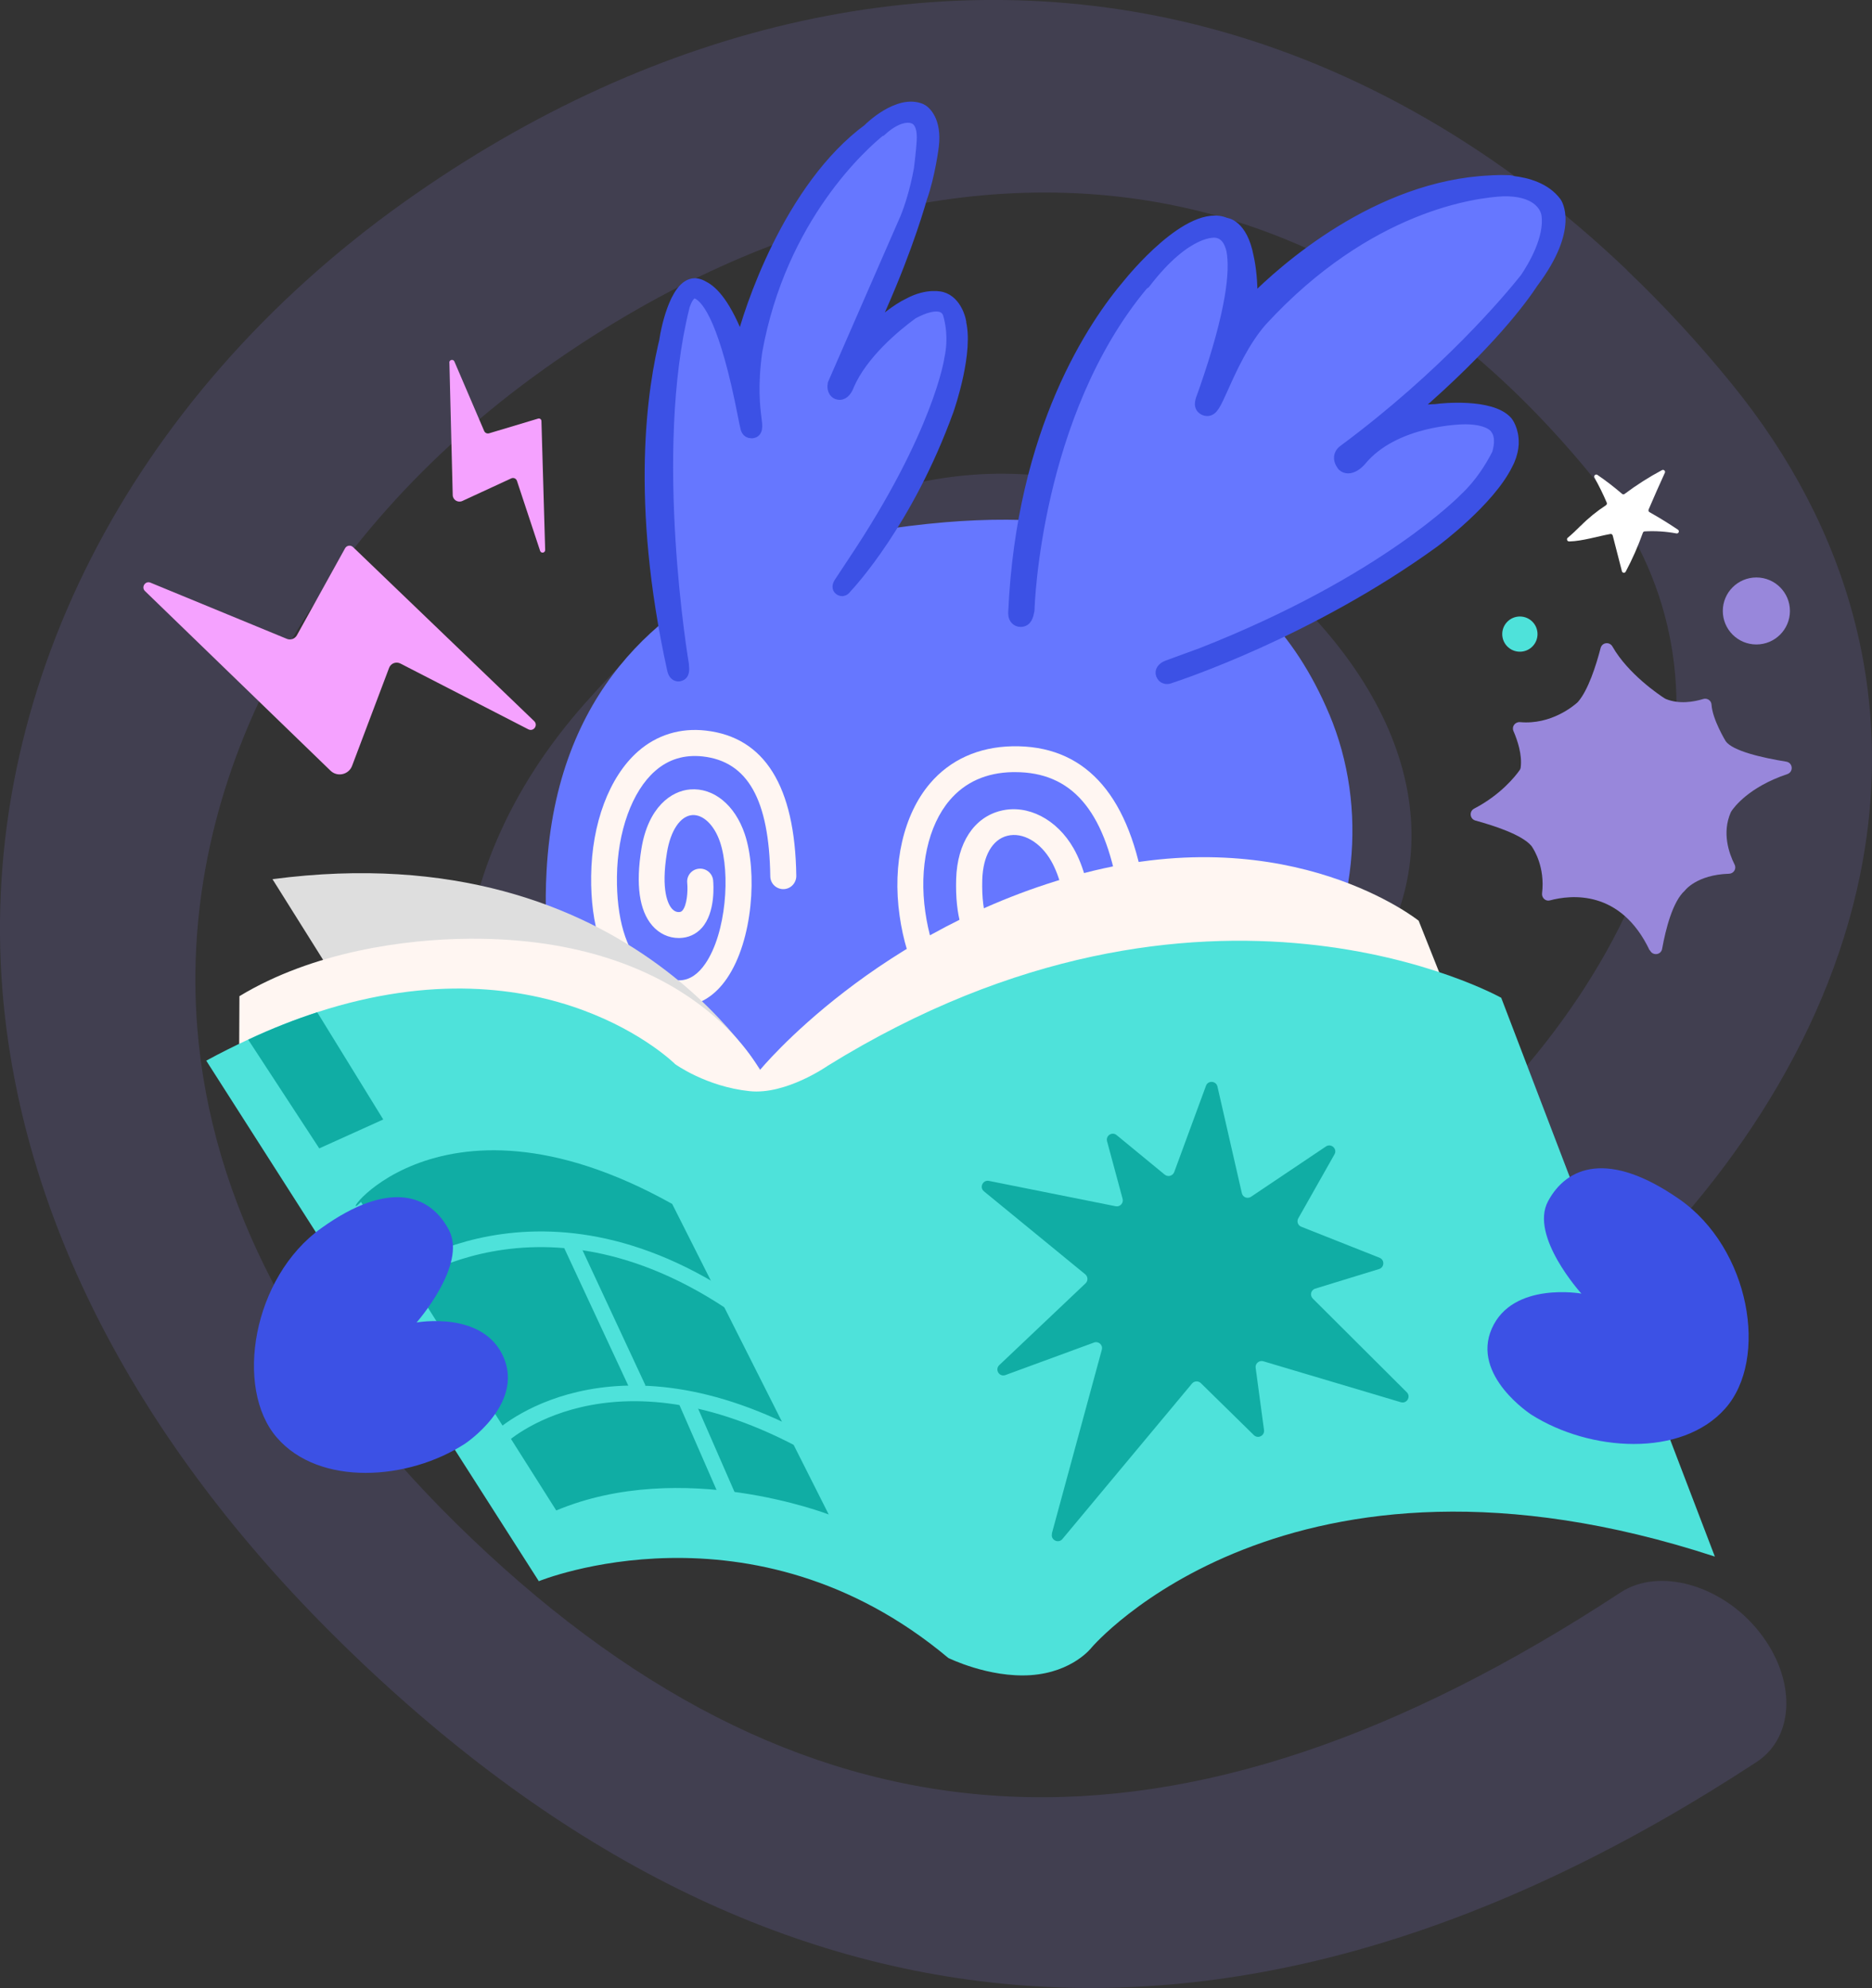
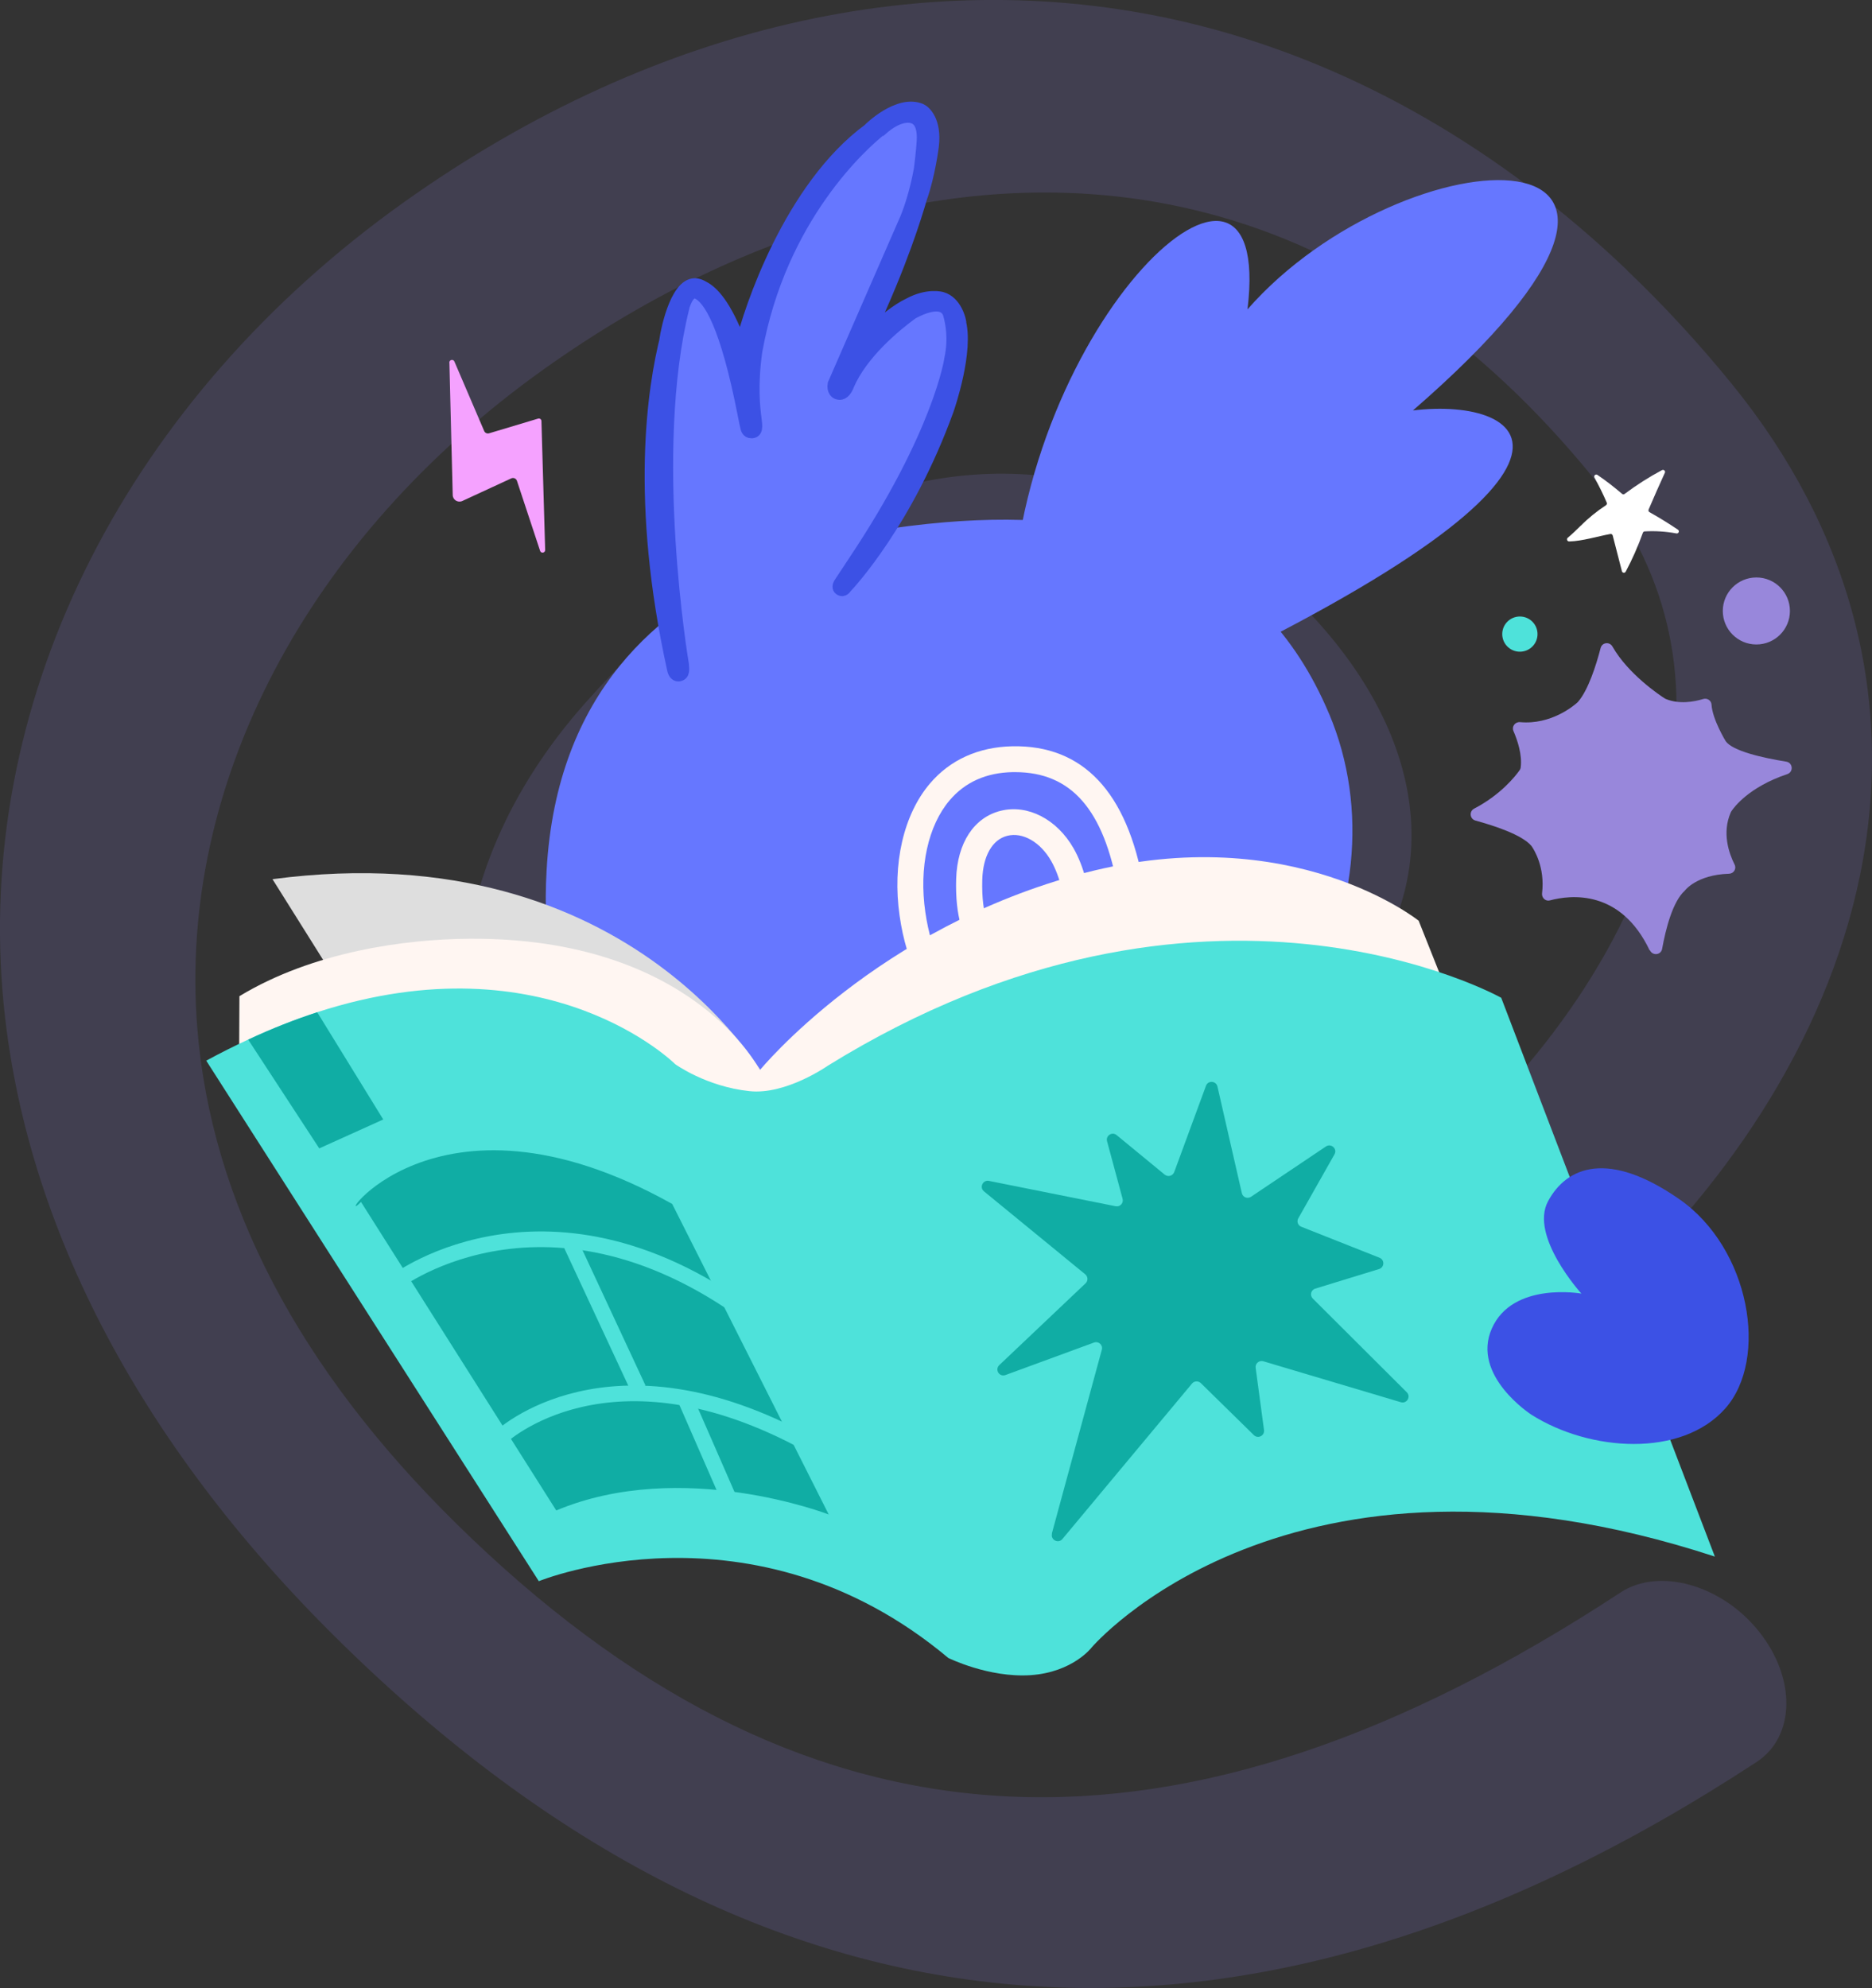
<svg xmlns="http://www.w3.org/2000/svg" width="258" height="274" viewBox="0 0 258 274" fill="none">
  <rect x="0" y="0" width="258" height="274" fill="#333333" stroke="none" />
  <g clip-path="url(#clip0_1_5766)">
    <g opacity="0.2">
      <path d="M224.266 37.257C206.941 20.701 187.171 9.248 166.247 3.758C130.055 -5.727 90.751 2.856 55.573 27.939C17.713 54.95 -2.932 95.507 0.333 136.452C2.833 167.719 18.852 198.695 46.681 226.08C105.186 283.734 171.082 289.405 242.119 242.83C247.454 239.322 247.565 231.266 242.383 224.818C237.298 218.454 228.67 215.986 223.349 219.48C162.524 259.385 112.119 257.042 64.978 212.02C64.284 211.355 63.603 210.689 62.922 210.024C41.124 188.587 29.106 165.584 27.189 141.666C24.507 108.069 42.346 74.14 74.912 50.915C105.005 29.451 137.488 21.811 166.386 29.381C186.212 34.567 204.065 46.824 219.459 65.696C229.684 78.244 233.172 92.803 229.837 108.984C222.043 146.921 181.266 179.117 149.547 184.289C128.888 187.672 107.84 179.991 97.211 165.126C86.93 150.762 89.042 132.861 102.894 117.262C124.928 92.401 141.684 90.89 149.714 92.193C155.313 93.108 160.12 95.881 164.066 100.429C167.303 104.173 167.664 106.502 167.609 108.277C167.275 116.5 156.036 124.736 150.645 127.44C144.865 130.324 143.948 138.116 148.603 144.855C153.271 151.58 161.704 154.727 167.498 151.885C170.165 150.568 193.589 138.421 194.506 116.5C194.923 106.599 190.783 96.297 182.503 86.716C172.861 75.54 160.162 68.178 146.769 66.001C124.331 62.354 102.074 72.767 80.622 96.935C59.588 120.659 58.087 150.262 76.607 176.094C95.113 201.912 128.874 215.736 160.662 210.551C199.244 204.255 246.884 166.652 256.332 120.715C261.278 96.616 255.165 73.155 238.632 52.856C234.061 47.24 229.268 42.055 224.266 37.285V37.257Z" fill="#796EC5" />
    </g>
    <path d="M183.185 98.405C173.598 75.61 153.314 70.063 130.279 71.977C126.958 72.254 123.582 72.684 120.165 73.239C120.165 73.239 110.981 75 103.951 78.092C91.183 83.707 76.706 95.119 75.331 119.994C73.233 157.584 99.866 169.203 138.143 164.309C176.419 159.414 194.161 124.472 183.185 98.391V98.405Z" fill="#6677FF" />
    <path d="M139.198 143.399C136.35 143.399 133.724 142.553 131.474 140.917C127.597 138.075 124.93 132.861 123.985 126.219C122.957 119.079 124.527 112.257 128.167 107.986C130.946 104.714 134.864 102.953 139.504 102.856C149.257 102.662 155.356 109.137 157.621 122.074C157.788 123.044 157.135 123.973 156.162 124.14C155.204 124.306 154.259 123.654 154.092 122.684C152.161 111.605 147.646 106.419 139.907 106.419C139.796 106.419 139.685 106.419 139.56 106.419C135.933 106.489 133.016 107.792 130.89 110.288C127.903 113.796 126.639 119.564 127.528 125.706C128.348 131.378 130.501 135.759 133.599 138.019C135.725 139.572 138.254 140.113 141.13 139.641C143.033 139.323 144.533 138.061 145.575 135.87C148.021 130.74 147.173 122.698 144.881 118.677C143.394 116.056 140.949 114.656 138.823 115.196C136.767 115.709 135.475 117.969 135.378 121.228C135.225 126.414 136.531 128.396 137.323 129.117C137.879 129.617 138.518 129.825 139.226 129.741C139.81 129.672 140.032 129.45 140.171 129.242C140.824 128.272 140.532 126.136 140.296 125.249C140.032 124.292 140.602 123.322 141.546 123.058C142.505 122.795 143.478 123.349 143.742 124.306C143.867 124.736 144.867 128.646 143.144 131.225C142.366 132.39 141.171 133.111 139.671 133.291C137.92 133.513 136.239 132.972 134.905 131.78C132.682 129.769 131.626 126.192 131.779 121.131C131.932 116.181 134.225 112.659 137.934 111.744C141.644 110.829 145.673 112.908 147.965 116.929C150.758 121.81 151.744 131.211 148.785 137.423C147.229 140.681 144.784 142.678 141.699 143.191C140.852 143.33 140.004 143.399 139.184 143.399H139.198Z" fill="#FFF6F2" />
-     <path d="M93.364 138.671C90.614 138.671 88.154 137.7 86.237 135.856C83.083 132.833 81.388 127.467 81.472 120.756C81.555 113.477 83.972 107.057 87.918 103.577C90.516 101.289 93.767 100.291 97.269 100.693C105.382 101.608 109.578 108.36 109.745 120.729C109.745 121.713 108.967 122.531 107.98 122.545H107.952C106.98 122.545 106.174 121.768 106.16 120.784C106.007 110.205 103.048 104.949 96.852 104.256C94.323 103.979 92.114 104.644 90.266 106.281C87.112 109.054 85.098 114.628 85.028 120.826C84.959 126.538 86.265 130.961 88.696 133.305C90.058 134.608 91.781 135.232 93.795 135.107C95.073 135.038 96.227 134.261 97.227 132.792C100.103 128.563 100.672 120.326 99.241 116.07C98.449 113.713 96.907 112.229 95.393 112.34C93.753 112.478 92.42 114.461 91.919 117.512C91.058 122.767 92.1 124.653 92.586 125.221C92.864 125.54 93.184 125.706 93.545 125.706C93.809 125.706 93.934 125.623 94.045 125.498C94.684 124.791 94.823 122.795 94.712 121.671C94.615 120.687 95.337 119.813 96.324 119.73C97.31 119.633 98.185 120.354 98.283 121.325C98.324 121.768 98.658 125.734 96.727 127.883C95.921 128.785 94.837 129.27 93.601 129.284H93.559C92.142 129.284 90.85 128.674 89.891 127.564C88.099 125.484 87.599 121.921 88.404 116.957C89.335 111.272 92.489 109.012 95.115 108.804C98.352 108.541 101.298 110.953 102.645 114.96C104.382 120.118 103.798 129.547 100.2 134.83C98.561 137.243 96.407 138.574 94.004 138.712C93.795 138.712 93.573 138.726 93.364 138.726V138.671Z" fill="#FFF6F2" />
    <path d="M139.365 85.343C140.449 44.093 175.641 11.938 171.931 42.637C193.508 17.998 241.898 15.641 194.73 56.572C210.638 54.631 226.907 64.67 155.912 97.074" fill="#6677FF" />
    <path d="M92.251 93.843C85.68 38.186 96.531 29.187 102.005 48.267C108.507 17.18 143.976 -6.101 119.913 45.743C132.153 33.527 142.823 43.316 115.439 84.373" fill="#6677FF" />
    <path d="M132.418 44.135C132.418 44.135 131.89 41.514 129.834 40.932C129.834 40.932 127.902 40.335 125.221 41.777C123.54 42.568 121.498 44.259 120.011 45.632C124.332 36.411 126.402 29.645 127.055 27.371C128.208 24.14 128.694 20.133 128.694 20.133C129.111 16.597 127.541 15.238 126.972 14.989C123.762 13.616 119.678 17.706 119.678 17.706H119.705C108.674 25.776 103.103 42.984 102.102 47.268C100.116 41.944 98.268 40.086 97.031 39.462C96.309 39.018 95.767 39.046 95.767 39.046C92.85 39.046 91.641 46.408 91.641 46.408L91.71 46.339C89.89 53.48 87.528 69.051 92.627 92.221C92.78 93.08 93.239 93.219 93.502 93.219C93.558 93.219 93.627 93.219 93.683 93.191C94.392 93.011 94.308 92.29 94.239 91.528C94.183 91.195 89.335 62.354 94.322 42.36C94.322 42.332 94.322 42.29 94.336 42.263C94.975 40.308 95.67 40.432 95.67 40.432C95.767 40.432 95.878 40.46 95.989 40.474C97.615 41.153 99.949 44.758 102.394 57.307C102.478 57.751 102.547 58.083 102.589 58.278C102.617 58.416 102.644 58.541 102.672 58.652C102.755 59.096 102.88 59.706 103.547 59.706C103.575 59.706 103.659 59.706 103.686 59.706C104.492 59.595 104.395 58.749 104.256 57.695C104.061 56.128 103.7 53.23 104.353 48.474C107.688 29.895 119.08 19.897 121.414 18.025H121.498C124.165 15.599 125.777 16.32 125.777 16.32C127.055 16.667 127.041 18.594 127.041 18.594C127.111 19.301 126.888 21.367 126.652 23.267C126.082 26.456 125.249 28.827 124.763 30.019L114.773 52.898C114.69 53.369 114.759 53.743 114.954 54.021C115.121 54.257 115.357 54.353 115.454 54.367C115.551 54.395 115.649 54.409 115.732 54.409C116.357 54.409 116.802 53.743 117.01 53.133C118.886 48.793 123.359 45.077 125.763 43.316C125.763 43.316 129.75 40.932 130.639 43.233C130.959 44.287 131.459 46.589 130.848 49.431C130.848 49.528 129.32 59.775 117.635 77.273L115.676 80.241C115.371 80.671 115.357 81.087 115.649 81.308C115.801 81.419 115.94 81.461 116.051 81.461C116.079 81.461 116.107 81.461 116.135 81.461C116.385 81.419 116.538 81.253 116.677 81.059C117.163 80.546 125.152 71.991 130.751 56.531C130.89 56.128 133.585 48.294 132.376 44.148H132.404L132.418 44.135Z" fill="#3C51E5" stroke="#3C51E5" stroke-width="1.4" stroke-miterlimit="10" />
-     <path d="M207.761 58.083C205.5 55.5 198.342 56.336 198.342 56.336L198.411 56.378C197.133 56.406 195.785 56.503 194.743 56.6C205.316 47.49 209.929 41.084 211.29 39.004C217.056 31.337 214.5 27.87 214.5 27.87C213.027 25.873 210.457 25.166 208.428 24.944C208.331 24.889 208.22 24.847 208.095 24.847C207.692 24.833 207.275 24.82 206.872 24.82C206.733 24.82 206.594 24.833 206.455 24.833C205.83 24.833 205.441 24.875 205.441 24.875C189.797 25.555 176.849 37.16 172.611 41.431C172.639 38.81 172.417 36.869 172.083 35.385C171.222 30.837 168.943 30.712 168.943 30.712C163.956 28.549 155.758 38.755 155.55 39.004C150.687 44.689 140.768 59.262 139.656 84.373C139.642 84.539 139.628 85.052 139.948 85.399C140.128 85.593 140.379 85.704 140.656 85.704C141.559 85.704 141.726 84.858 141.865 84.165C141.865 84.123 141.879 84.082 141.879 84.026C141.879 83.749 142.685 57.085 157.565 39.268L157.842 39.074C163.692 31.42 167.568 32.071 167.568 32.071C168.86 32.224 169.471 33.347 169.735 34.581C170.235 37.382 169.735 42.887 165.956 53.757L165.762 54.298C165.706 54.478 165.651 54.631 165.595 54.756C165.4 55.282 165.081 56.184 166.012 56.572C166.109 56.614 166.262 56.641 166.359 56.641C167.165 56.641 167.526 55.837 168.61 53.438C169.749 50.887 171.486 47.046 173.917 44.273C188.575 28.314 203.371 26.539 207.136 26.359C211.638 26.248 212.944 28.369 213.138 29.576C213.624 32.82 211.235 36.786 210.179 38.339C207.942 41.153 199.161 51.636 185.129 62.035C184.712 62.34 184.587 62.715 184.559 62.964C184.49 63.602 184.935 64.129 185.032 64.254C185.268 64.462 185.532 64.545 185.796 64.545C186.421 64.545 187.074 64.087 187.56 63.547C192.145 57.931 201.287 57.778 201.996 57.778C205.566 57.82 206.15 59.193 206.15 59.193C206.928 60.274 206.511 61.91 206.316 62.534C205.427 64.295 203.955 66.68 201.843 68.649C201.732 68.76 190.839 80.047 165.651 89.961L160.843 91.722C160.149 91.999 159.829 92.498 160.01 92.983C160.135 93.302 160.329 93.455 160.482 93.51C160.593 93.566 160.718 93.58 160.83 93.58C161.038 93.58 161.246 93.51 161.441 93.427C162.205 93.177 180.572 87.16 197.689 74.75C198.078 74.459 205.247 69.093 207.748 64.101C207.831 63.935 207.914 63.782 207.984 63.63C208.011 63.56 208.053 63.477 208.081 63.408C208.234 63.047 208.345 62.701 208.428 62.368C208.428 62.312 208.456 62.257 208.47 62.202C208.539 61.855 208.595 61.536 208.609 61.217C208.609 61.175 208.609 61.134 208.609 61.092C208.664 59.179 207.761 58.083 207.761 58.083Z" fill="#3C51E5" stroke="#3C51E5" stroke-width="1.4" stroke-miterlimit="10" />
    <path d="M106.091 149.569C106.091 149.569 87.654 114.572 37.555 121.172L55.088 149.126" fill="#DEDEDE" />
    <path d="M104.714 147.503C104.714 147.503 95.573 129.145 64.618 129.381C55.851 129.45 43.167 131.142 32.997 137.298L32.955 146.255L93.683 168.149L161.858 165.016L200.259 138.81L195.521 126.899C195.521 126.899 178.085 112.881 149.479 120.313C120.872 127.745 104.714 147.503 104.714 147.503Z" fill="#FFF6F2" />
    <path d="M236.326 214.53C177.488 195.284 150.451 227.065 150.451 227.065C150.451 227.065 147.867 230.476 142.046 230.878C136.252 231.266 130.695 228.507 130.695 228.507C103.686 205.878 74.26 217.927 74.26 217.927L28.426 146.186C30.413 145.104 32.33 144.148 34.219 143.274C37.526 141.721 40.708 140.487 43.736 139.503C75.538 129.187 93.058 146.671 93.058 146.671C93.058 146.671 97.323 149.763 103.297 150.387C108.313 150.928 114.051 146.907 114.051 146.907C166.137 114.655 206.9 137.52 206.9 137.52L236.34 214.53H236.326Z" fill="#4EE2DA" />
    <path d="M52.836 154.284L44 158.277L34.205 143.288C37.512 141.735 40.693 140.501 43.722 139.517L52.822 154.297L52.836 154.284Z" fill="#10ADA4" />
    <path d="M49.751 165.654C45.528 170.035 59.504 147.42 92.64 165.931L114.216 208.734C114.216 208.734 94.029 200.9 76.663 208.18L49.751 165.654Z" fill="#10ADA4" />
    <path d="M68.967 198.113C68.967 198.113 83.916 183.832 111.55 199.07" stroke="#4EE2DA" stroke-width="2.16" stroke-miterlimit="10" />
    <path d="M78.566 171.186L87.986 191.416" stroke="#4EE2DA" stroke-width="2.16" stroke-miterlimit="10" />
    <path d="M54.615 176.635C54.615 176.635 76.734 159.775 106.049 183.388" stroke="#4EE2DA" stroke-width="2.16" stroke-miterlimit="10" />
-     <path d="M64.105 198.966C56.293 204.062 43.999 204.911 38.143 198.117C32.276 191.322 34.79 176.057 44.29 169.263C53.779 162.468 59.367 164.733 61.881 169.546C64.396 174.359 57.411 182.274 57.411 182.274C57.411 182.274 66.62 180.576 69.414 187.087C72.208 193.598 64.105 198.966 64.105 198.966Z" fill="#3C51E5" />
    <path d="M211.063 194.983C219.099 200.078 231.743 200.928 237.767 194.133C243.802 187.339 241.216 172.074 231.445 165.279C221.685 158.485 215.937 160.75 213.351 165.563C210.764 170.375 217.949 178.291 217.949 178.291C217.949 178.291 208.477 176.592 205.603 183.104C202.729 189.615 211.063 194.983 211.063 194.983Z" fill="#3C51E5" />
    <path d="M94.322 192.511L101.366 208.637" stroke="#4EE2DA" stroke-width="2.16" stroke-miterlimit="10" />
    <path d="M144.963 211.369L151.854 186.022C152.034 185.371 151.395 184.802 150.77 185.038L138.572 189.516C137.724 189.821 137.071 188.768 137.724 188.144L149.617 176.871C149.978 176.524 149.95 175.956 149.575 175.637L135.612 164.198C134.945 163.657 135.459 162.589 136.293 162.756L153.757 166.25C154.354 166.375 154.882 165.82 154.716 165.224L152.576 157.293C152.368 156.516 153.271 155.934 153.896 156.447L160.523 161.896C160.968 162.256 161.621 162.076 161.829 161.549L166.206 149.653C166.483 148.876 167.609 148.959 167.789 149.75L171.152 164.447C171.277 165.016 171.93 165.265 172.416 164.946L182.739 158.014C183.461 157.528 184.35 158.346 183.92 159.095L178.932 167.914C178.682 168.343 178.876 168.898 179.349 169.078L190.13 173.349C190.852 173.64 190.811 174.666 190.074 174.902L181.266 177.606C180.669 177.786 180.488 178.535 180.932 178.978L193.881 191.887C194.492 192.498 193.881 193.51 193.061 193.26L174.111 187.617C173.541 187.45 172.972 187.922 173.055 188.518L174.208 197.101C174.305 197.877 173.374 198.349 172.805 197.794L165.497 190.626C165.15 190.293 164.594 190.321 164.288 190.681L146.421 212.117C145.852 212.797 144.754 212.228 144.99 211.369H144.963Z" fill="#10ADA4" />
-     <path d="M19.979 81.461L45.556 106.225C46.487 107.126 48.043 106.78 48.516 105.573L53.629 92.04C53.865 91.416 54.587 91.153 55.171 91.444L72.829 100.526C73.552 100.873 74.191 99.944 73.621 99.389L48.655 75.402C48.321 75.083 47.779 75.166 47.557 75.568L40.916 87.562C40.638 88.047 40.041 88.269 39.527 88.047L20.715 80.296C20.007 80.033 19.437 80.934 19.979 81.461Z" fill="#F5A2FF" />
    <path d="M61.936 49.972L62.394 68.233C62.408 68.899 63.103 69.328 63.714 69.051L70.466 65.931C70.772 65.793 71.133 65.945 71.244 66.264L74.44 75.928C74.579 76.317 75.148 76.206 75.135 75.79L74.62 58.028C74.62 57.792 74.384 57.626 74.162 57.695L67.41 59.719C67.132 59.803 66.84 59.664 66.729 59.401L62.617 49.806C62.45 49.459 61.922 49.584 61.922 49.972H61.936Z" fill="#F5A2FF" />
    <path d="M242.064 88.824C244.619 88.824 246.69 86.756 246.69 84.206C246.69 81.656 244.619 79.589 242.064 79.589C239.509 79.589 237.438 81.656 237.438 84.206C237.438 86.756 239.509 88.824 242.064 88.824Z" fill="#9887DB" />
    <path d="M209.47 89.822C210.813 89.822 211.902 88.736 211.902 87.395C211.902 86.055 210.813 84.969 209.47 84.969C208.128 84.969 207.039 86.055 207.039 87.395C207.039 88.736 208.128 89.822 209.47 89.822Z" fill="#4EE2DA" />
    <path d="M227.407 130.989C227.782 131.766 228.922 131.627 229.074 130.781C229.575 128.008 230.533 124.25 232.2 122.753C232.2 122.753 233.798 120.562 238.286 120.424C238.939 120.41 239.356 119.744 239.064 119.162C238.272 117.581 237.313 114.794 238.522 111.993C238.55 111.924 238.577 111.882 238.619 111.813C238.966 111.286 240.995 108.485 246.316 106.696C247.205 106.405 247.108 105.13 246.191 104.977C242.857 104.436 238.8 103.507 237.841 102.162C237.841 102.162 236.007 99.167 235.882 97.115C235.854 96.547 235.285 96.172 234.743 96.339C233.423 96.741 231.422 97.088 229.588 96.339C229.519 96.311 229.463 96.283 229.408 96.242C228.755 95.826 224.392 92.914 222.225 89.101C221.822 88.408 220.808 88.532 220.599 89.309C219.974 91.722 218.877 95.146 217.473 96.741C217.432 96.782 217.404 96.81 217.362 96.852C216.89 97.268 213.778 99.916 209.499 99.528C208.818 99.472 208.318 100.124 208.582 100.748C209.151 102.065 209.804 104.02 209.582 105.767C209.568 105.92 209.499 106.073 209.401 106.197C208.873 106.946 206.845 109.539 203.163 111.452C202.455 111.827 202.566 112.867 203.33 113.089C205.914 113.796 209.749 115.044 211.041 116.569C211.069 116.61 211.096 116.638 211.124 116.68C211.416 117.11 212.958 119.522 212.527 123.127C212.458 123.737 213.014 124.264 213.611 124.098C216.501 123.321 223.35 122.559 227.352 130.975L227.407 130.989Z" fill="#9887DB" />
    <path d="M217.847 72.476C218.903 71.408 220.084 70.452 221.334 69.634C221.446 69.55 221.501 69.412 221.446 69.287C220.945 68.108 220.376 66.957 219.751 65.834C219.598 65.571 219.917 65.28 220.167 65.46C221.348 66.264 222.474 67.138 223.557 68.067C223.655 68.15 223.807 68.164 223.919 68.067C225.544 66.847 227.267 65.751 229.059 64.794C229.295 64.67 229.573 64.919 229.448 65.169C228.684 66.847 227.934 68.524 227.211 70.23C227.156 70.368 227.211 70.521 227.336 70.59C228.67 71.339 229.976 72.143 231.254 73.003C231.518 73.183 231.338 73.585 231.032 73.516C229.601 73.252 228.128 73.155 226.67 73.239C226.558 73.239 226.461 73.322 226.419 73.433C225.766 75.263 224.975 77.066 224.058 78.785C223.933 79.021 223.585 78.979 223.53 78.716L222.265 73.807C222.224 73.655 222.085 73.571 221.932 73.599C220.181 73.918 218.083 74.584 216.263 74.625C215.986 74.625 215.86 74.292 216.069 74.112C216.694 73.599 217.264 73.044 217.847 72.462V72.476Z" fill="white" />
  </g>
  <defs>
    <clipPath id="clip0_1_5766">
      <rect width="258" height="274" fill="white" />
    </clipPath>
  </defs>
</svg>